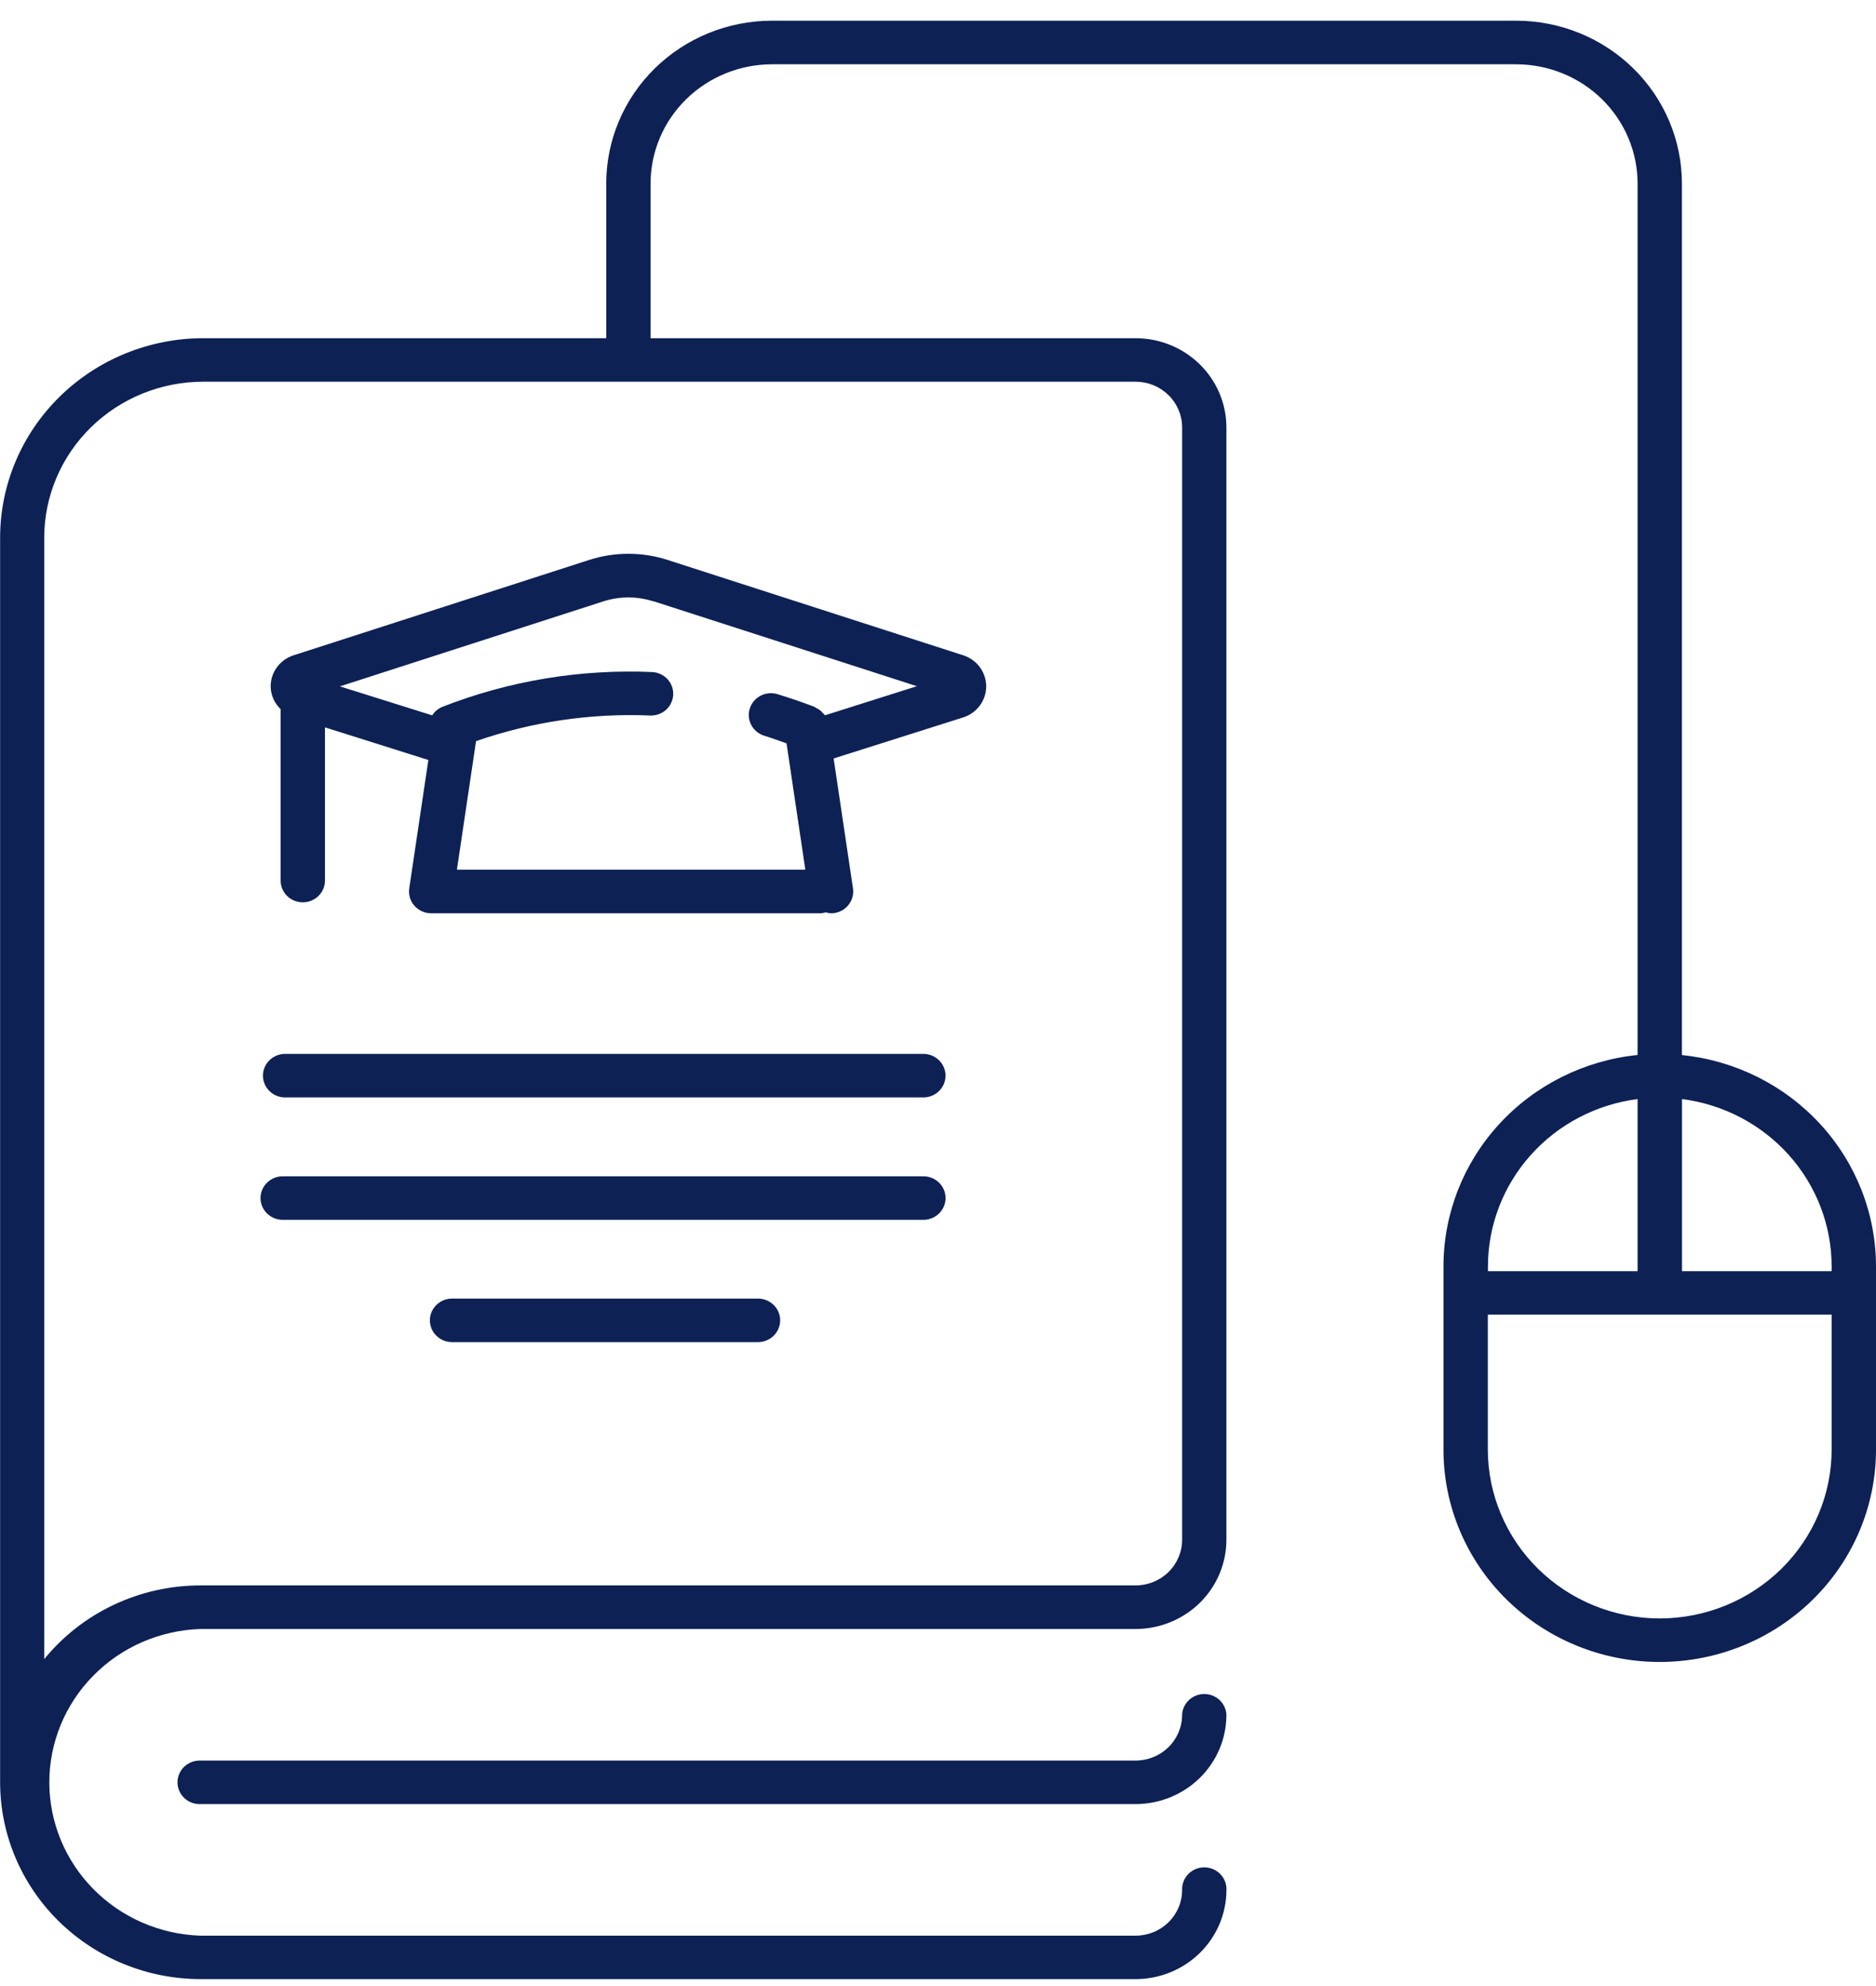
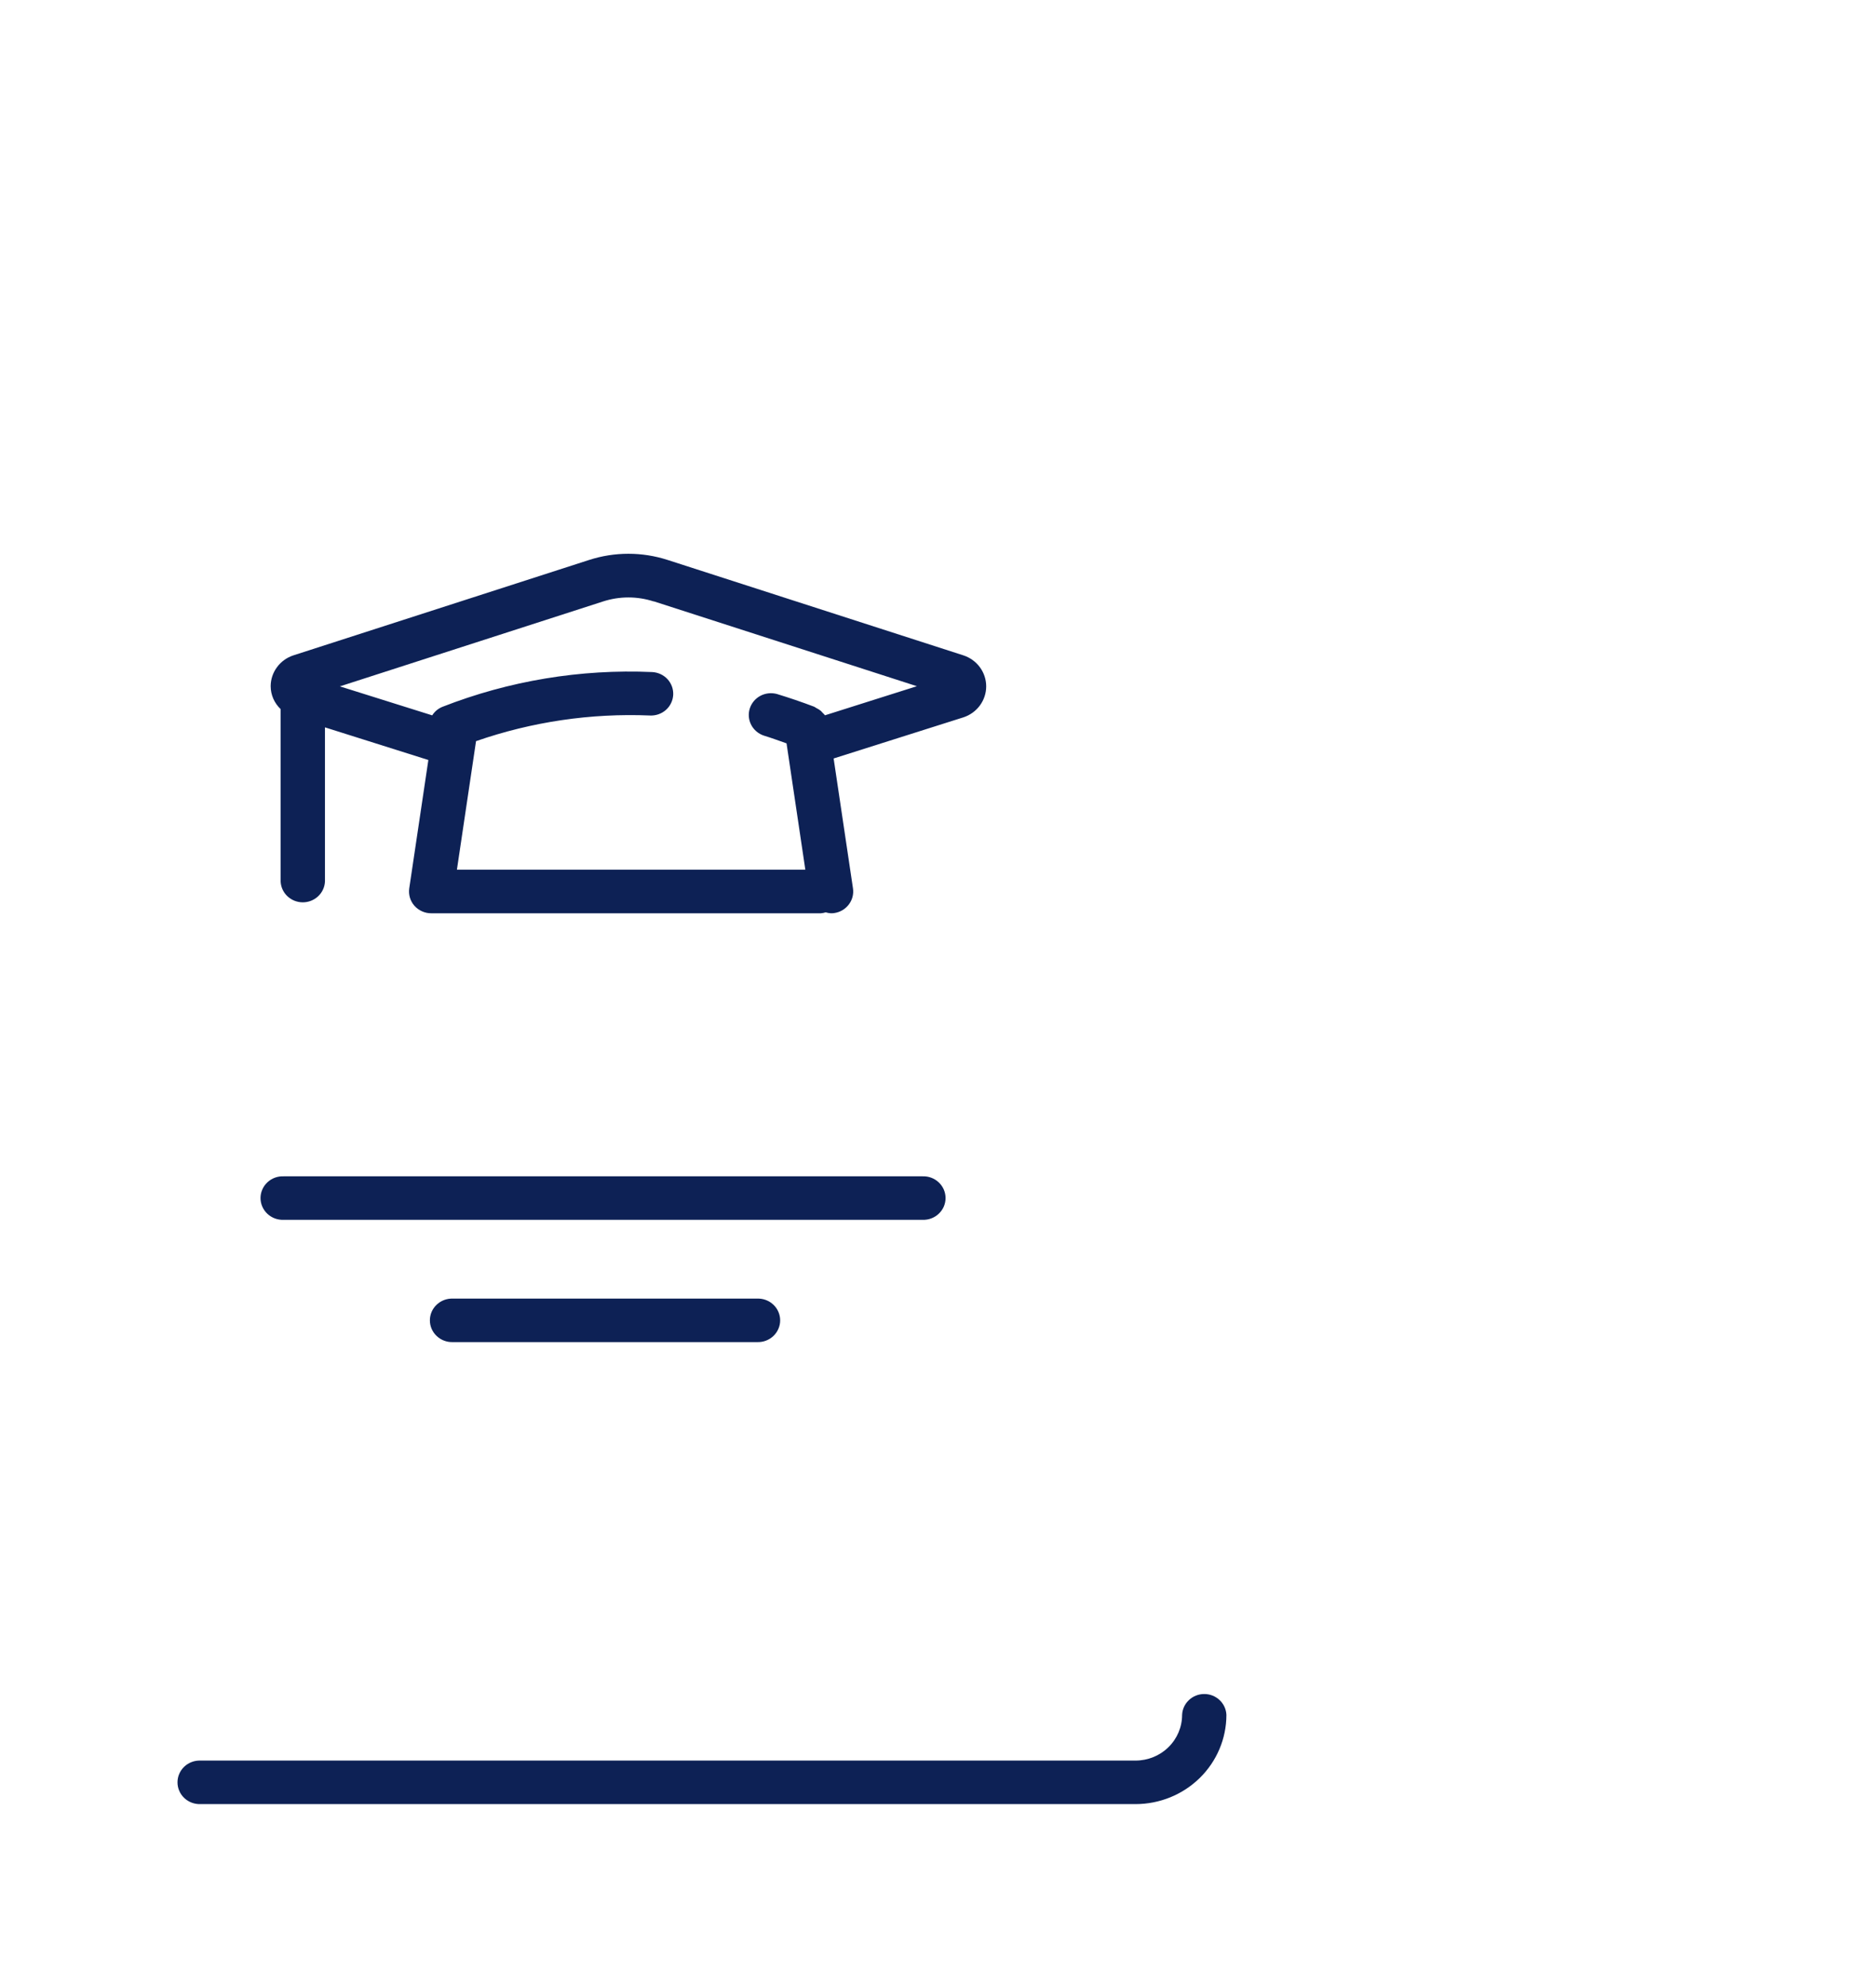
<svg xmlns="http://www.w3.org/2000/svg" width="68" height="72" viewBox="0 0 68 72" fill="none">
  <g id="ico3 1" clip-path="url(#clip0_895_1248)">
    <g id="Group">
      <g id="Group_2">
-         <path id="Vector" d="M33.438 38.207H10.366C10.258 38.203 10.15 38.221 10.049 38.258C9.948 38.296 9.856 38.353 9.778 38.427C9.7 38.501 9.638 38.589 9.595 38.687C9.553 38.785 9.531 38.89 9.531 38.996C9.531 39.102 9.553 39.207 9.595 39.305C9.638 39.403 9.7 39.491 9.778 39.565C9.856 39.639 9.948 39.696 10.049 39.734C10.15 39.772 10.258 39.789 10.366 39.785H33.438C33.546 39.789 33.654 39.772 33.755 39.734C33.856 39.696 33.948 39.639 34.026 39.565C34.104 39.491 34.166 39.403 34.209 39.305C34.251 39.207 34.273 39.102 34.273 38.996C34.273 38.89 34.251 38.785 34.209 38.687C34.166 38.589 34.104 38.501 34.026 38.427C33.948 38.353 33.856 38.296 33.755 38.258C33.654 38.221 33.546 38.203 33.438 38.207Z" fill="#0D2155" />
        <path id="Vector_2" d="M33.439 42.645H10.278C10.17 42.641 10.062 42.658 9.961 42.696C9.86 42.734 9.768 42.791 9.69 42.865C9.612 42.938 9.55 43.027 9.508 43.124C9.465 43.222 9.443 43.327 9.443 43.434C9.443 43.54 9.465 43.645 9.508 43.743C9.55 43.84 9.612 43.929 9.69 44.002C9.768 44.076 9.86 44.133 9.961 44.171C10.062 44.209 10.17 44.226 10.278 44.222H33.439C33.547 44.226 33.655 44.209 33.756 44.171C33.857 44.133 33.949 44.076 34.027 44.002C34.105 43.929 34.167 43.84 34.21 43.743C34.252 43.645 34.274 43.54 34.274 43.434C34.274 43.327 34.252 43.222 34.21 43.124C34.167 43.027 34.105 42.938 34.027 42.865C33.949 42.791 33.857 42.734 33.756 42.696C33.655 42.658 33.547 42.641 33.439 42.645Z" fill="#0D2155" />
        <path id="Vector_3" d="M27.444 47.078H16.417C16.309 47.074 16.201 47.091 16.1 47.129C15.999 47.167 15.907 47.224 15.829 47.298C15.751 47.371 15.689 47.46 15.646 47.557C15.604 47.655 15.582 47.76 15.582 47.867C15.582 47.973 15.604 48.078 15.646 48.176C15.689 48.273 15.751 48.362 15.829 48.435C15.907 48.509 15.999 48.566 16.1 48.604C16.201 48.642 16.309 48.659 16.417 48.655H27.444C27.552 48.659 27.66 48.642 27.761 48.604C27.862 48.566 27.954 48.509 28.032 48.435C28.11 48.362 28.172 48.273 28.214 48.176C28.257 48.078 28.279 47.973 28.279 47.867C28.279 47.76 28.257 47.655 28.214 47.557C28.172 47.46 28.11 47.371 28.032 47.298C27.954 47.224 27.862 47.167 27.761 47.129C27.66 47.091 27.552 47.074 27.444 47.078Z" fill="#0D2155" />
        <path id="Vector_4" d="M10.637 23.758C10.397 23.836 10.188 23.986 10.04 24.188C9.891 24.389 9.811 24.631 9.811 24.879C9.812 25.034 9.844 25.187 9.906 25.329C9.969 25.471 10.059 25.6 10.172 25.707V31.953C10.18 32.157 10.268 32.35 10.418 32.491C10.568 32.633 10.768 32.712 10.976 32.712C11.183 32.712 11.383 32.633 11.533 32.491C11.683 32.35 11.771 32.157 11.779 31.953V26.369L15.527 27.552L14.834 32.206C14.818 32.318 14.826 32.432 14.858 32.541C14.89 32.65 14.946 32.75 15.021 32.836C15.097 32.922 15.19 32.99 15.295 33.037C15.4 33.085 15.513 33.109 15.629 33.109H29.756C29.815 33.104 29.873 33.093 29.929 33.075C29.991 33.094 30.055 33.105 30.119 33.109C30.16 33.11 30.2 33.107 30.24 33.101C30.451 33.071 30.64 32.959 30.767 32.791C30.895 32.624 30.949 32.413 30.918 32.206L30.217 27.497L34.918 26.007C35.159 25.929 35.369 25.778 35.518 25.576C35.666 25.375 35.747 25.132 35.747 24.883C35.747 24.633 35.666 24.39 35.518 24.189C35.369 23.987 35.159 23.836 34.918 23.758L24.2 20.3C23.276 20.001 22.279 20.001 21.355 20.3L10.637 23.758ZM23.697 21.8L33.234 24.877L29.903 25.932C29.879 25.902 29.852 25.873 29.824 25.847C29.802 25.82 29.779 25.796 29.754 25.772C29.704 25.731 29.648 25.696 29.589 25.668C29.565 25.651 29.541 25.636 29.515 25.622C29.062 25.45 28.609 25.296 28.156 25.158C27.954 25.105 27.74 25.13 27.557 25.228C27.375 25.327 27.238 25.492 27.177 25.687C27.115 25.883 27.134 26.094 27.228 26.277C27.322 26.459 27.485 26.599 27.682 26.666C27.958 26.75 28.234 26.852 28.51 26.949L29.191 31.528H16.562L17.255 26.869C19.276 26.166 21.417 25.85 23.56 25.939C23.665 25.944 23.77 25.929 23.87 25.894C23.969 25.859 24.06 25.806 24.139 25.736C24.217 25.667 24.28 25.583 24.325 25.489C24.37 25.396 24.396 25.294 24.402 25.191C24.407 25.087 24.391 24.984 24.356 24.886C24.32 24.789 24.266 24.699 24.195 24.622C24.124 24.546 24.039 24.483 23.943 24.439C23.848 24.395 23.745 24.369 23.639 24.364C21.043 24.25 18.451 24.68 16.036 25.625C15.883 25.687 15.754 25.795 15.667 25.934L12.32 24.883L21.855 21.806C22.453 21.611 23.099 21.61 23.697 21.805V21.8Z" fill="#0D2155" />
        <path id="Vector_5" d="M42.848 62.169C42.848 62.609 42.67 63.03 42.353 63.341C42.037 63.652 41.608 63.826 41.16 63.826H7.269C7.161 63.822 7.053 63.839 6.952 63.877C6.85 63.915 6.758 63.972 6.68 64.046C6.602 64.12 6.54 64.208 6.498 64.306C6.455 64.404 6.434 64.509 6.434 64.615C6.434 64.721 6.455 64.826 6.498 64.924C6.54 65.022 6.602 65.11 6.68 65.184C6.758 65.257 6.85 65.315 6.952 65.353C7.053 65.39 7.161 65.408 7.269 65.404H41.163C42.035 65.403 42.872 65.062 43.489 64.456C44.106 63.85 44.453 63.029 44.454 62.172C44.446 61.968 44.358 61.775 44.208 61.634C44.059 61.492 43.859 61.413 43.651 61.413C43.443 61.413 43.243 61.492 43.094 61.634C42.944 61.775 42.856 61.968 42.848 62.172V62.169Z" fill="#0D2155" />
-         <path id="Vector_6" d="M60.965 38.249V6.647C60.963 5.083 60.329 3.585 59.203 2.479C58.078 1.374 56.551 0.752 54.959 0.75H27.98C26.387 0.752 24.861 1.374 23.735 2.479C22.609 3.585 21.976 5.084 21.975 6.647V12.261H7.368C5.416 12.262 3.544 13.025 2.163 14.38C0.782 15.736 0.006 17.574 0.004 19.491V64.613C0.006 66.505 0.773 68.319 2.135 69.656C3.498 70.994 5.345 71.747 7.272 71.749H41.164C42.036 71.748 42.873 71.407 43.49 70.801C44.107 70.195 44.454 69.374 44.455 68.517C44.459 68.411 44.442 68.305 44.403 68.206C44.365 68.106 44.306 68.016 44.231 67.939C44.156 67.863 44.066 67.802 43.967 67.76C43.867 67.719 43.76 67.697 43.652 67.697C43.544 67.697 43.437 67.719 43.337 67.76C43.238 67.802 43.148 67.863 43.073 67.939C42.998 68.016 42.939 68.106 42.901 68.206C42.862 68.305 42.844 68.411 42.849 68.517C42.849 68.956 42.671 69.378 42.354 69.689C42.038 69.999 41.609 70.174 41.161 70.174H7.268C5.799 70.127 4.405 69.52 3.383 68.483C2.36 67.446 1.788 66.058 1.788 64.615C1.788 63.171 2.36 61.784 3.383 60.747C4.405 59.709 5.799 59.103 7.268 59.056H41.162C42.036 59.055 42.873 58.714 43.491 58.107C44.108 57.5 44.454 56.677 44.454 55.819V15.492C44.453 14.636 44.106 13.814 43.489 13.208C42.872 12.602 42.035 12.262 41.162 12.261H23.581V6.647C23.584 5.502 24.048 4.406 24.872 3.597C25.697 2.788 26.814 2.333 27.98 2.331H54.959C56.125 2.332 57.243 2.788 58.068 3.597C58.893 4.407 59.357 5.505 59.358 6.65V38.246C57.429 38.444 55.643 39.335 54.344 40.749C53.045 42.163 52.325 43.999 52.322 45.903V52.554C52.322 54.596 53.148 56.553 54.618 57.996C56.089 59.44 58.082 60.251 60.161 60.251C62.24 60.251 64.234 59.44 65.704 57.996C67.174 56.553 68 54.596 68 52.554V45.904C67.998 44 67.277 42.165 65.978 40.751C64.679 39.338 62.893 38.446 60.965 38.249ZM42.849 15.492V55.819C42.849 56.259 42.671 56.68 42.354 56.991C42.038 57.302 41.609 57.476 41.161 57.476H7.268C6.181 57.476 5.106 57.716 4.126 58.178C3.145 58.641 2.283 59.314 1.603 60.148V19.49C1.605 17.99 2.214 16.552 3.295 15.493C4.376 14.433 5.841 13.838 7.368 13.838H41.164C41.61 13.839 42.038 14.013 42.354 14.323C42.67 14.633 42.848 15.054 42.849 15.492ZM66.392 45.905V46.084H60.968V39.844C62.467 40.037 63.843 40.758 64.841 41.873C65.838 42.988 66.39 44.42 66.392 45.904V45.905ZM59.358 39.844V46.084H53.934V45.903C53.937 44.419 54.489 42.987 55.486 41.873C56.484 40.758 57.86 40.037 59.358 39.844ZM60.162 58.674C58.51 58.672 56.926 58.027 55.758 56.88C54.59 55.733 53.932 54.178 53.93 52.556V47.66H66.392V52.554C66.391 54.176 65.734 55.731 64.566 56.879C63.398 58.026 61.814 58.671 60.162 58.674Z" fill="#0D2155" />
      </g>
    </g>
  </g>
  <defs>
    <clipPath id="clip0_895_1248">
      <rect width="68" height="71" fill="white" transform="translate(0 0.75)" />
    </clipPath>
  </defs>
</svg>